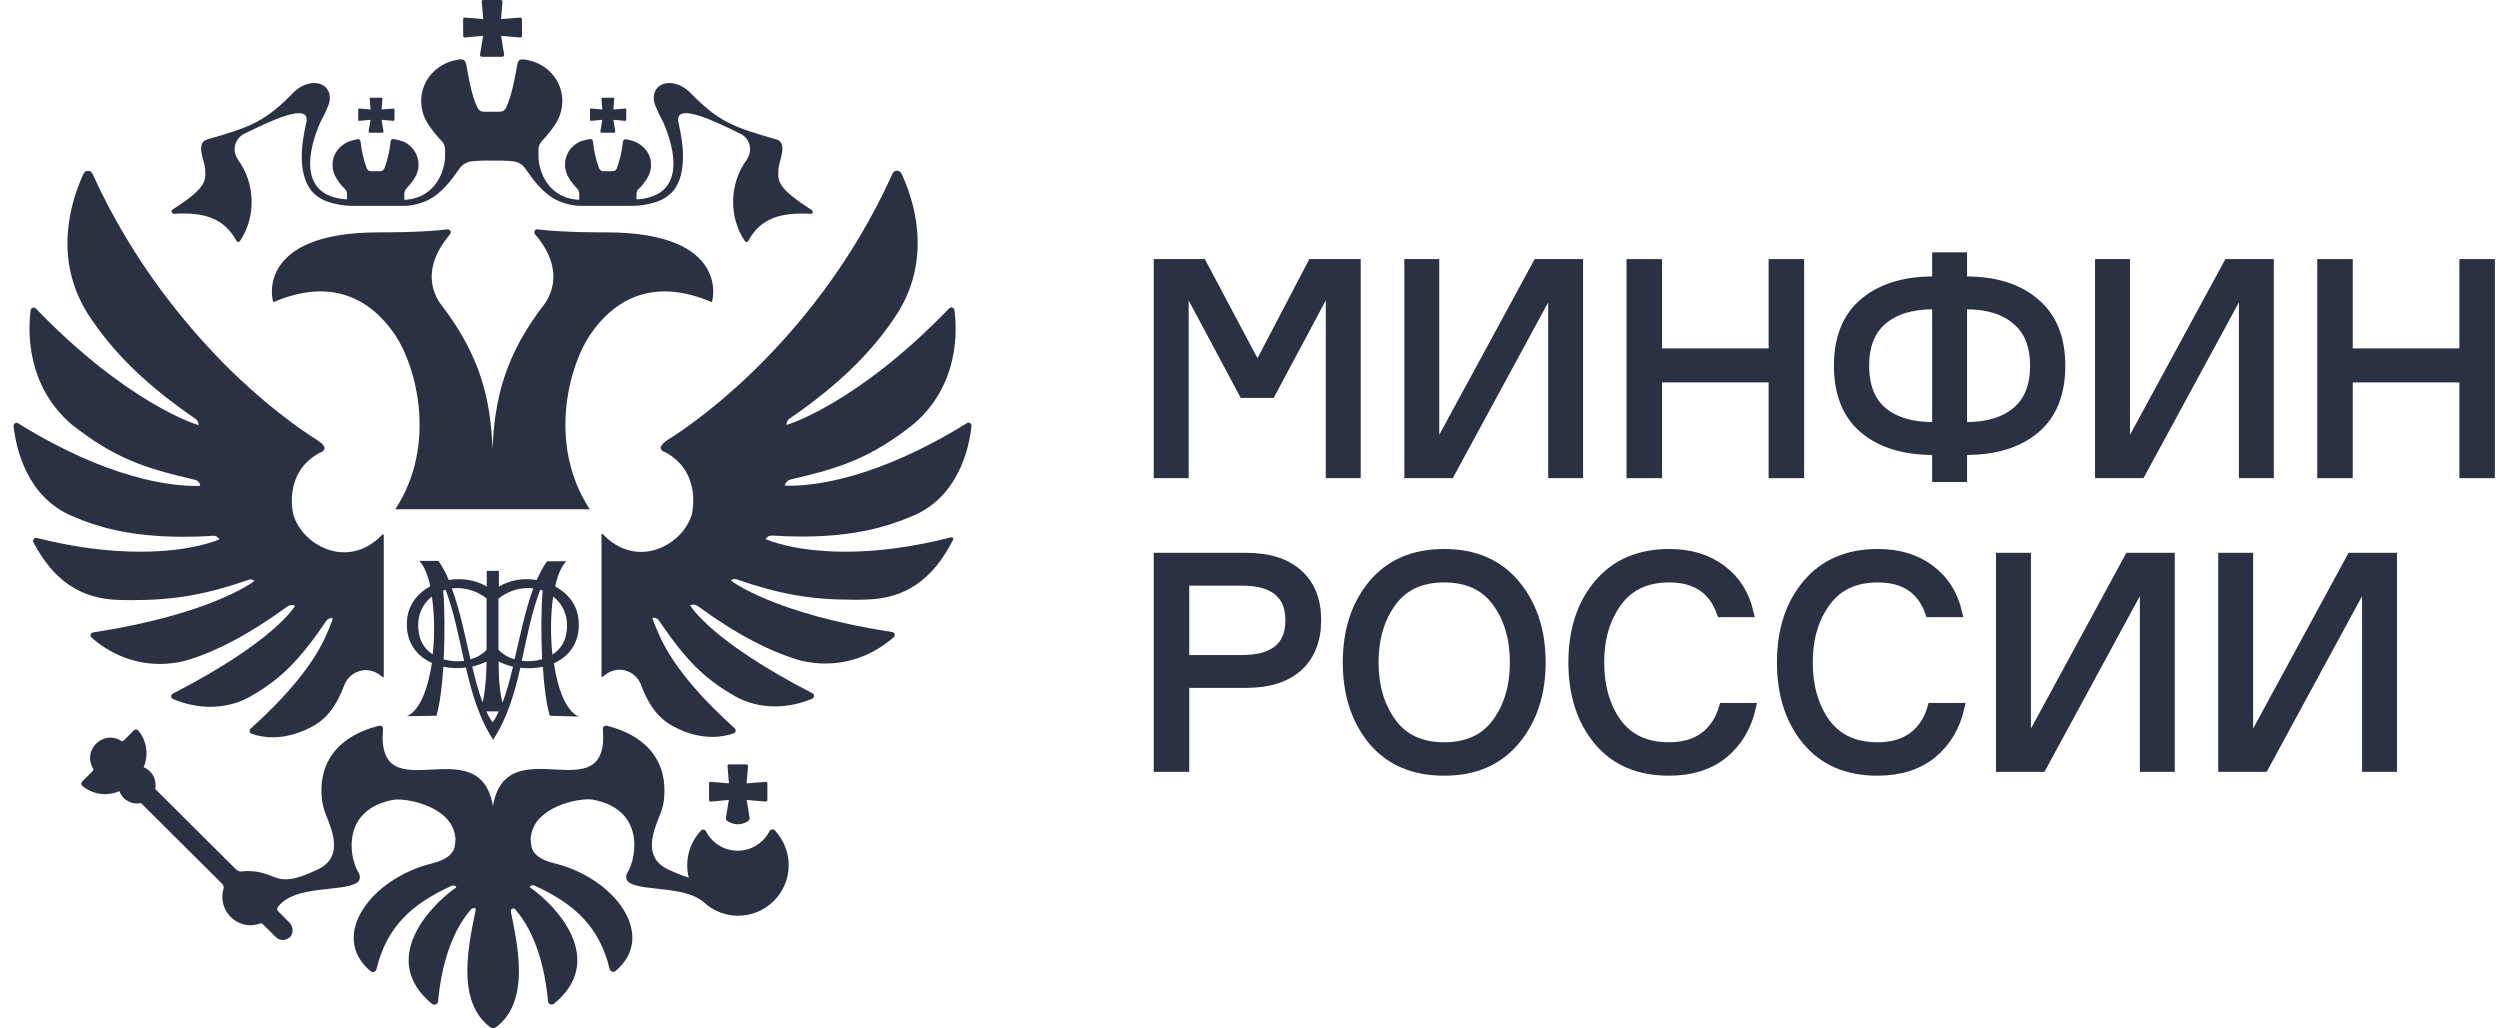
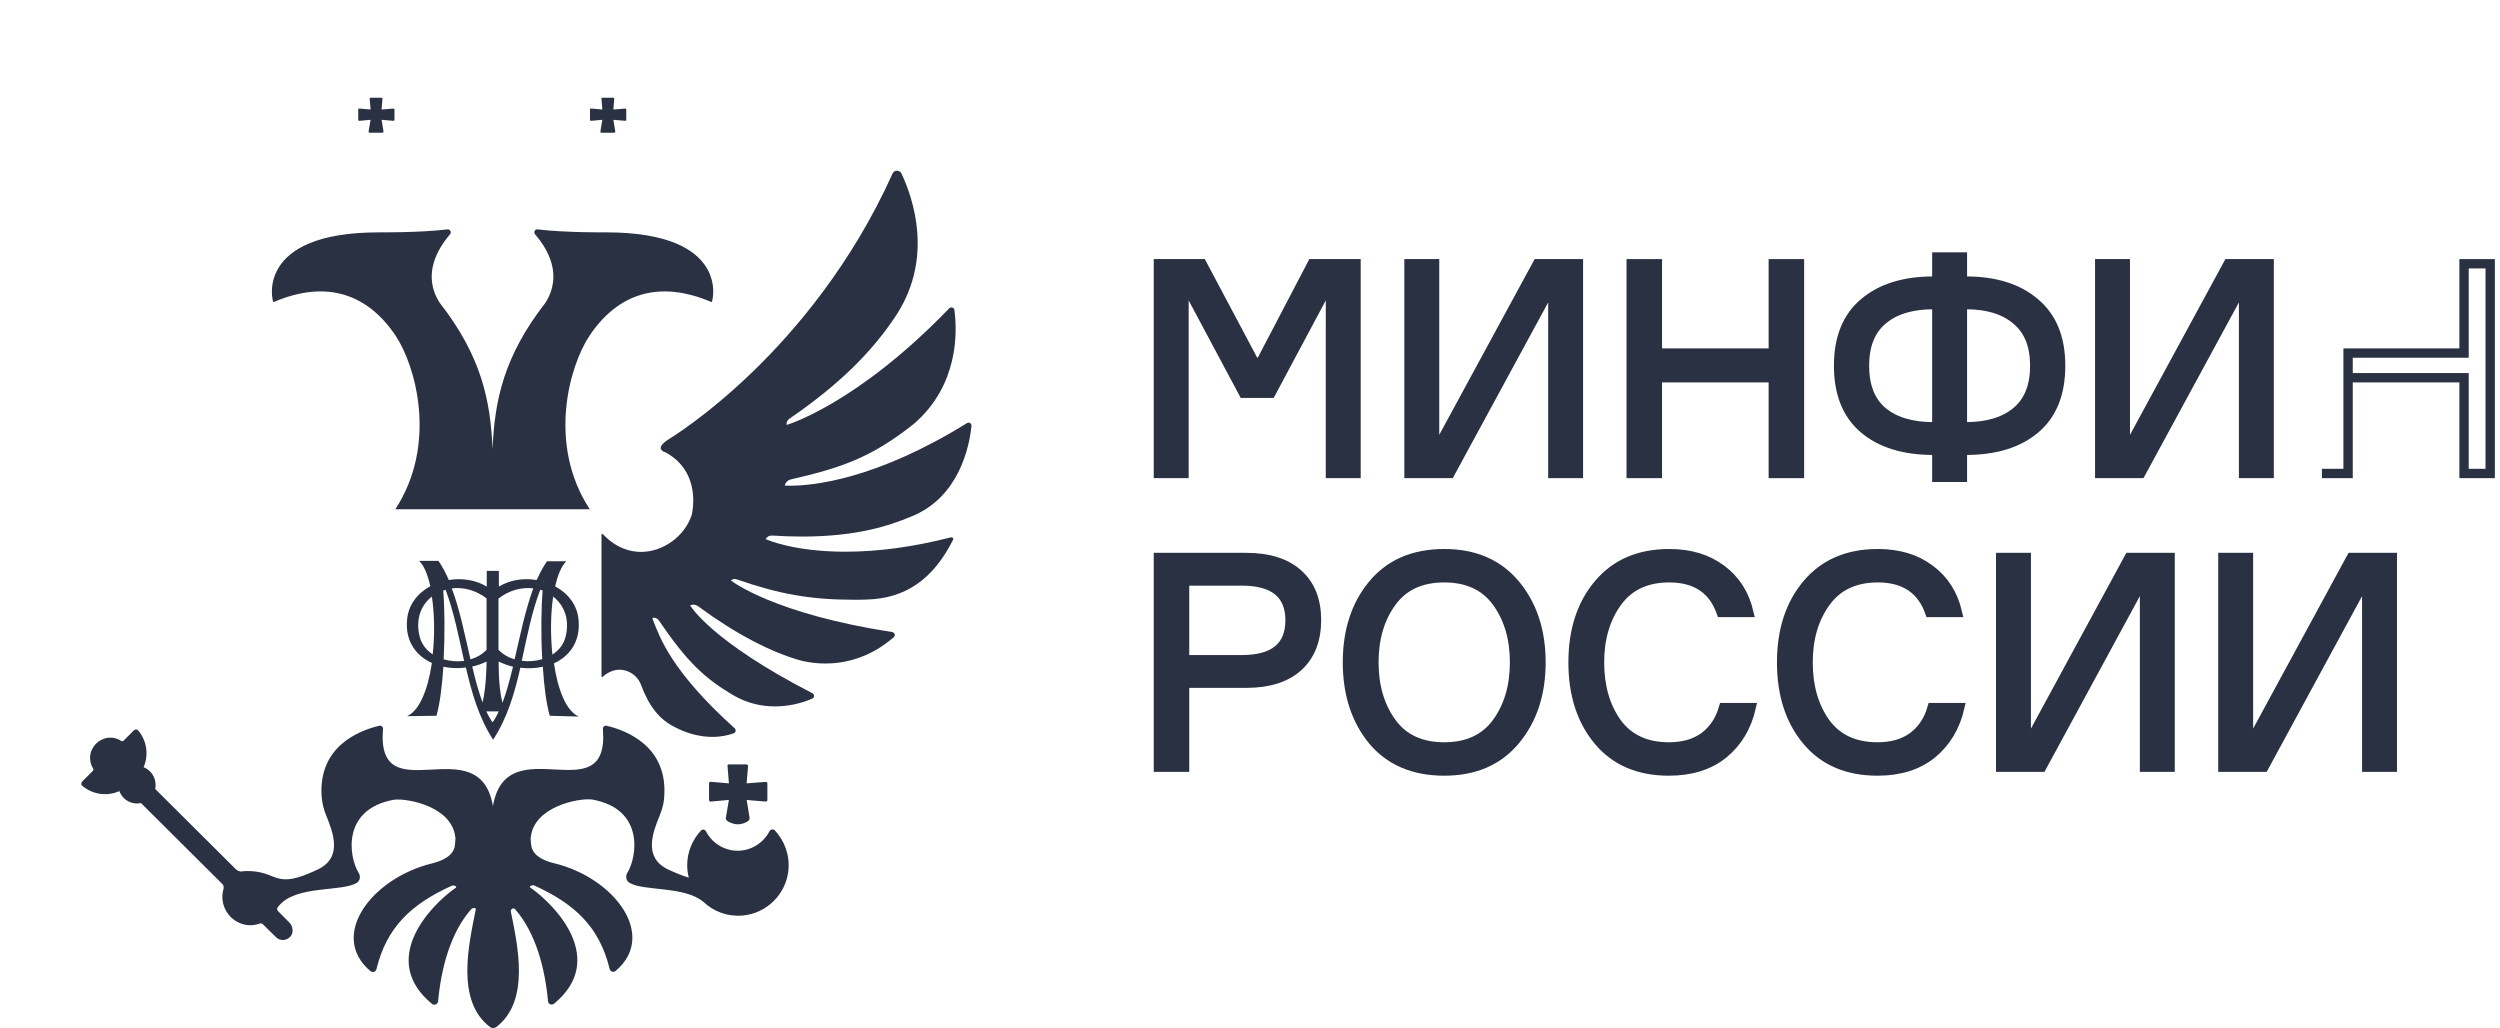
<svg xmlns="http://www.w3.org/2000/svg" width="107" height="44" viewBox="0 0 107 44" fill="none">
  <path d="M24.765 26.565C24.722 25.9 24.314 25.396 23.761 25.098C23.871 24.611 24.024 24.236 24.237 24.023H23.412C23.242 24.262 23.105 24.535 22.969 24.825C22.416 24.731 21.829 24.816 21.352 25.106V24.432H20.833V25.106C20.357 24.816 19.761 24.731 19.208 24.825C19.081 24.526 18.936 24.253 18.766 24.005H17.94C18.153 24.21 18.306 24.603 18.417 25.089C17.872 25.388 17.464 25.891 17.421 26.556C17.345 27.461 17.821 28.075 18.485 28.374C18.323 29.474 17.966 30.413 17.421 30.652L18.68 30.635C18.825 30.148 18.919 29.372 18.978 28.536C19.285 28.604 19.617 28.613 19.94 28.57C20.195 29.662 20.502 30.737 21.106 31.659C21.71 30.737 22.025 29.671 22.271 28.578C22.595 28.621 22.927 28.604 23.233 28.536C23.284 29.372 23.386 30.148 23.531 30.635L24.773 30.669C24.22 30.43 23.871 29.491 23.709 28.391C24.365 28.092 24.841 27.478 24.765 26.565ZM23.276 24.859C23.276 24.867 23.267 24.884 23.267 24.901H23.259C23.259 24.884 23.267 24.876 23.276 24.859ZM21.344 25.61C21.812 25.251 22.348 25.123 22.825 25.183C22.484 26.104 22.263 27.196 22.025 28.22C21.761 28.143 21.523 28.007 21.335 27.811V25.61H21.344ZM20.825 25.61V27.811C20.646 28.007 20.399 28.143 20.136 28.22C19.897 27.196 19.685 26.104 19.336 25.183C19.821 25.123 20.357 25.251 20.825 25.61ZM18.91 24.859C18.919 24.867 18.919 24.876 18.927 24.893H18.919C18.919 24.884 18.919 24.876 18.91 24.859ZM17.957 27.23C17.779 26.488 18.025 25.891 18.485 25.533C18.595 26.275 18.613 27.171 18.519 28.007C18.247 27.828 18.042 27.572 17.957 27.23ZM18.987 28.22C19.046 27.12 19.029 25.968 18.97 25.277C19.004 25.268 19.038 25.251 19.072 25.242C19.429 26.198 19.634 27.248 19.863 28.288C19.566 28.323 19.259 28.297 18.987 28.22ZM20.825 28.314C20.825 28.314 20.825 29.355 20.655 30.063C20.485 29.611 20.34 29.082 20.212 28.527C20.425 28.485 20.629 28.408 20.825 28.314ZM21.08 30.916C20.987 30.78 20.893 30.618 20.816 30.447C20.995 30.447 21.182 30.447 21.344 30.447C21.267 30.626 21.182 30.78 21.08 30.916ZM21.506 30.08C21.318 29.372 21.344 28.314 21.344 28.314C21.54 28.408 21.744 28.485 21.957 28.536C21.82 29.09 21.684 29.619 21.506 30.08ZM22.331 28.28C22.561 27.239 22.756 26.198 23.122 25.242C23.156 25.251 23.191 25.26 23.225 25.277C23.165 25.976 23.148 27.12 23.207 28.212C22.927 28.297 22.62 28.323 22.331 28.28ZM23.642 28.015C23.556 27.179 23.565 26.275 23.675 25.533C24.135 25.891 24.39 26.488 24.212 27.23C24.135 27.572 23.922 27.836 23.642 28.015Z" fill="#2A3143" />
  <path d="M30.459 12.931C30.501 12.948 31.318 9.945 25.948 9.945C25.948 9.945 24.187 9.962 23.013 9.817C22.894 9.8 22.826 9.937 22.902 10.03C23.421 10.628 24.11 11.754 23.345 12.957C21.566 15.243 21.166 17.137 21.081 19.228C20.996 17.129 20.596 15.235 18.818 12.957C18.052 11.762 18.741 10.636 19.26 10.03C19.337 9.945 19.269 9.809 19.15 9.817C17.975 9.962 16.214 9.945 16.214 9.945C10.853 9.945 11.661 12.948 11.704 12.931C13.993 11.95 15.746 12.598 16.929 14.364C17.788 15.644 18.741 19.006 16.92 21.796H25.242C23.413 19.006 24.374 15.644 25.234 14.364C26.417 12.598 28.169 11.95 30.459 12.931Z" fill="#2A3143" />
-   <path d="M5.644 25.686C7.499 25.686 8.843 25.439 10.639 24.816C10.724 24.782 10.817 24.807 10.894 24.859C10.826 24.918 9.013 26.292 3.984 27.068C3.874 27.085 3.84 27.222 3.916 27.29C4.98 28.212 6.078 28.416 6.843 28.416C7.192 28.416 7.533 28.374 7.865 28.297C9.149 27.947 10.69 27.137 12.298 25.959C12.392 25.891 12.519 25.874 12.63 25.925C12.596 25.993 11.694 27.478 7.397 29.688C7.303 29.739 7.303 29.875 7.405 29.918C7.924 30.14 8.469 30.251 9.005 30.251C9.618 30.251 10.205 30.097 10.707 29.816C12.009 29.065 12.766 28.331 13.974 26.565C14.034 26.48 14.145 26.437 14.247 26.463C14.238 26.497 14.23 26.531 14.213 26.574C13.923 27.316 13.438 28.741 10.724 31.189C10.656 31.258 10.673 31.369 10.766 31.402C10.979 31.479 11.285 31.556 11.677 31.556C12.204 31.556 12.749 31.411 13.285 31.138C13.94 30.814 14.383 30.259 14.723 29.355C14.825 29.09 15.004 28.886 15.242 28.775C15.378 28.715 15.514 28.681 15.651 28.681C15.906 28.681 16.161 28.783 16.366 28.98C16.391 28.997 16.425 28.98 16.425 28.954V22.905C16.425 22.871 16.383 22.862 16.366 22.879C15.778 23.502 15.157 23.639 14.732 23.639C13.779 23.639 12.851 22.956 12.562 22.052C12.553 22.035 12.077 20.226 13.71 19.364H13.728C13.728 19.364 13.872 19.304 13.889 19.202C13.898 19.142 13.864 19.023 13.566 18.827C13.549 18.818 11.941 17.854 9.932 15.909C8.162 14.177 5.729 11.344 3.959 7.437C3.882 7.274 3.652 7.266 3.576 7.437C3.074 8.512 2.231 11.003 3.755 13.426C4.81 15.064 6.273 16.497 8.375 17.931C8.46 17.991 8.503 18.093 8.494 18.195C8.46 18.187 5.49 17.308 1.534 13.204C1.457 13.127 1.329 13.17 1.312 13.272C1.193 14.194 1.134 16.48 3.04 18.144C4.92 19.637 6.239 20.047 8.333 20.533C8.46 20.559 8.554 20.661 8.571 20.789C8.562 20.789 8.554 20.797 8.35 20.797C7.354 20.797 4.665 20.533 0.776 18.118C0.683 18.059 0.572 18.136 0.581 18.238C0.683 19.151 1.125 21.309 3.167 22.12C4.103 22.521 5.482 22.973 7.839 22.973C8.265 22.973 8.664 22.965 9.115 22.93C9.226 22.922 9.337 22.982 9.388 23.084C9.354 23.101 8.23 23.613 5.993 23.613C4.623 23.613 3.133 23.417 1.576 23.024C1.466 22.999 1.38 23.11 1.431 23.212C2.291 24.85 3.457 25.635 5.091 25.678C5.278 25.678 5.465 25.686 5.644 25.686Z" fill="#2A3143" />
  <path d="M40.695 22.999C39.103 23.408 37.589 23.613 36.185 23.613C33.947 23.613 32.823 23.093 32.772 23.076C32.823 22.973 32.934 22.913 33.045 22.922C33.496 22.948 33.896 22.965 34.321 22.965C36.67 22.965 38.048 22.504 38.993 22.111C41.035 21.301 41.486 19.142 41.58 18.229C41.588 18.127 41.477 18.05 41.384 18.11C37.495 20.524 34.798 20.789 33.811 20.789C33.606 20.789 33.589 20.78 33.589 20.78C33.615 20.652 33.709 20.559 33.827 20.524C35.921 20.038 37.248 19.629 39.12 18.136C41.035 16.48 40.975 14.194 40.848 13.264C40.831 13.162 40.703 13.119 40.627 13.196C36.67 17.299 33.7 18.178 33.666 18.187C33.649 18.084 33.7 17.982 33.785 17.922C35.878 16.489 37.35 15.056 38.406 13.417C39.937 10.994 39.086 8.503 38.584 7.428C38.508 7.266 38.27 7.266 38.201 7.428C36.44 11.344 34.006 14.177 32.236 15.892C30.228 17.837 28.62 18.801 28.603 18.81C28.305 19.006 28.271 19.125 28.279 19.185C28.288 19.287 28.433 19.347 28.441 19.347H28.458C30.083 20.209 29.607 22.018 29.607 22.035C29.317 22.939 28.39 23.622 27.437 23.622C27.011 23.622 26.39 23.485 25.803 22.862C25.778 22.837 25.744 22.854 25.744 22.888V28.937C25.744 28.971 25.778 28.988 25.803 28.963C26.007 28.775 26.263 28.664 26.518 28.664C26.663 28.664 26.799 28.698 26.927 28.758C27.165 28.869 27.352 29.073 27.446 29.338C27.786 30.242 28.228 30.797 28.884 31.121C29.42 31.403 29.964 31.539 30.492 31.539C30.875 31.539 31.19 31.462 31.402 31.386C31.496 31.352 31.513 31.232 31.445 31.172C28.73 28.724 28.245 27.29 27.956 26.556C27.939 26.522 27.93 26.48 27.922 26.446C28.024 26.42 28.135 26.463 28.194 26.548C29.403 28.323 30.16 29.048 31.462 29.799C31.964 30.08 32.551 30.234 33.164 30.234C33.7 30.234 34.253 30.123 34.764 29.901C34.866 29.858 34.866 29.713 34.772 29.671C30.475 27.461 29.573 25.968 29.539 25.908C29.649 25.857 29.768 25.874 29.871 25.942C31.479 27.128 33.019 27.93 34.304 28.28C34.636 28.357 34.976 28.399 35.325 28.399C36.091 28.399 37.189 28.195 38.252 27.273C38.337 27.205 38.295 27.068 38.184 27.052C33.155 26.275 31.351 24.901 31.283 24.842C31.351 24.782 31.453 24.765 31.538 24.799C33.334 25.422 34.678 25.669 36.533 25.669C36.712 25.669 36.899 25.669 37.087 25.661C38.746 25.618 39.929 24.807 40.788 23.11C40.831 23.058 40.771 22.982 40.695 22.999Z" fill="#2A3143" />
  <path d="M32.935 35.575C32.679 36.07 32.16 36.411 31.573 36.411C30.978 36.411 30.467 36.07 30.212 35.575C30.169 35.498 30.067 35.481 30.008 35.541C29.641 35.933 29.412 36.453 29.412 37.034C29.412 37.213 29.437 37.392 29.48 37.563C29.25 37.495 28.961 37.384 28.595 37.213C27.523 36.701 27.931 35.643 28.246 34.875C28.34 34.645 28.408 34.397 28.425 34.15C28.612 31.957 26.833 31.266 25.957 31.061C25.872 31.044 25.795 31.113 25.804 31.198C26.102 34.85 21.685 31.079 21.098 34.5C20.511 31.087 16.086 34.858 16.392 31.198C16.401 31.113 16.324 31.044 16.239 31.061C15.363 31.266 13.584 31.957 13.771 34.15C13.797 34.397 13.857 34.645 13.95 34.875C14.265 35.643 14.674 36.701 13.601 37.213C11.653 38.143 11.967 37.247 10.495 37.281C10.47 37.281 10.402 37.29 10.351 37.298C10.266 37.315 10.155 37.264 10.095 37.204L6.641 33.766C6.658 33.706 6.658 33.647 6.658 33.587C6.658 33.246 6.445 32.955 6.147 32.836C6.368 32.324 6.292 31.71 5.917 31.266C5.866 31.206 5.781 31.206 5.73 31.258L5.288 31.701C5.262 31.727 5.22 31.735 5.186 31.71C5.015 31.599 4.811 31.548 4.59 31.582C4.207 31.642 3.901 31.966 3.858 32.35C3.841 32.546 3.884 32.734 3.986 32.896C4.003 32.93 4.003 32.973 3.969 32.998L3.518 33.45C3.467 33.502 3.467 33.595 3.526 33.638C3.977 34.014 4.59 34.09 5.109 33.86C5.22 34.167 5.517 34.389 5.858 34.389C5.917 34.389 5.977 34.38 6.036 34.372L9.517 37.836C9.568 37.887 9.585 37.964 9.568 38.04C9.568 38.049 9.559 38.066 9.559 38.075C9.398 38.663 9.713 39.295 10.291 39.517C10.546 39.619 10.81 39.627 11.074 39.542C11.082 39.542 11.1 39.534 11.125 39.525C11.168 39.508 11.219 39.525 11.244 39.551L11.806 40.105C11.891 40.191 12.002 40.233 12.104 40.233C12.231 40.233 12.367 40.174 12.453 40.054C12.572 39.892 12.529 39.636 12.393 39.491L11.899 38.996C11.857 38.953 11.848 38.885 11.882 38.834C11.899 38.808 11.916 38.791 11.925 38.783C12.657 37.87 14.622 38.186 15.269 37.785C15.414 37.699 15.439 37.503 15.354 37.366C14.929 36.684 14.605 34.628 16.869 34.227C17.465 34.158 19.388 34.534 19.49 35.873H19.524C19.507 35.873 19.49 35.89 19.49 35.907C19.49 36.018 19.481 36.129 19.456 36.257C19.345 36.71 18.784 36.88 18.477 36.957C15.873 37.605 14.069 40.063 15.856 41.564C15.95 41.641 16.086 41.598 16.112 41.479C16.546 39.704 17.567 38.715 19.328 37.913C19.388 37.887 19.464 37.895 19.515 37.938C19.532 37.955 19.532 37.972 19.515 37.989C18.367 38.791 16.222 41.095 18.486 42.963C18.588 43.049 18.733 42.98 18.75 42.861C18.877 41.47 19.269 39.935 20.162 38.919C20.205 38.868 20.298 38.843 20.358 38.885C20.366 38.894 20.366 38.902 20.366 38.911C20.085 40.336 19.473 42.827 20.979 43.962C21.047 44.013 21.158 44.013 21.234 43.962C22.706 42.852 22.153 40.455 21.864 39.013C21.847 38.911 21.974 38.834 22.043 38.911C22.936 39.926 23.328 41.462 23.455 42.852C23.464 42.98 23.617 43.04 23.719 42.955C25.974 41.086 23.838 38.783 22.689 37.981C22.672 37.972 22.672 37.947 22.689 37.929C22.741 37.887 22.817 37.878 22.877 37.904C24.638 38.706 25.659 39.696 26.093 41.47C26.119 41.59 26.263 41.633 26.348 41.556C28.135 40.054 26.331 37.588 23.727 36.949C23.413 36.872 22.86 36.701 22.749 36.249C22.723 36.129 22.715 36.01 22.715 35.899C22.715 35.882 22.698 35.865 22.681 35.865H22.715C22.825 34.534 24.74 34.15 25.336 34.218C27.599 34.619 27.267 36.675 26.851 37.358C26.757 37.503 26.799 37.699 26.944 37.785C27.557 38.151 29.284 37.913 30.11 38.603C30.543 39.013 31.139 39.243 31.794 39.184C32.816 39.09 33.641 38.271 33.743 37.255C33.811 36.59 33.573 35.976 33.156 35.532C33.079 35.472 32.977 35.498 32.935 35.575Z" fill="#2A3143" />
-   <path d="M7.45 9.151C8.71 9.075 9.586 9.322 10.122 10.312C10.156 10.371 10.233 10.371 10.267 10.32C10.973 9.288 10.931 7.821 10.173 6.822C10.173 6.822 10.173 6.822 10.173 6.805C9.918 6.438 10.054 5.926 10.446 5.73C11.492 5.218 13.322 4.314 13.109 5.252C12.896 6.165 12.735 7.385 13.322 8.162C13.645 8.52 13.969 8.648 14.479 8.75C14.683 8.793 14.896 8.81 15.1 8.81C15.67 8.81 16.921 8.81 17.313 8.81C17.389 8.81 17.466 8.81 17.542 8.793C18.368 8.674 18.904 8.324 19.653 7.232C19.772 7.061 19.959 6.933 20.163 6.908C20.487 6.865 20.921 6.873 21.074 6.873C21.227 6.873 21.661 6.865 21.984 6.908C22.197 6.933 22.376 7.053 22.495 7.232C23.244 8.332 23.78 8.674 24.605 8.793C24.682 8.802 24.758 8.81 24.835 8.81C25.227 8.81 26.477 8.81 27.047 8.81C27.26 8.81 27.464 8.793 27.669 8.75C28.179 8.648 28.502 8.512 28.826 8.162C29.413 7.394 29.251 6.165 29.039 5.252C28.834 4.314 30.655 5.218 31.702 5.73C32.093 5.926 32.23 6.438 31.974 6.805C31.974 6.822 31.974 6.822 31.974 6.822C31.217 7.821 31.174 9.288 31.881 10.32C31.915 10.371 32 10.371 32.025 10.312C32.561 9.322 33.438 9.083 34.697 9.151C34.782 9.16 34.825 9.041 34.748 8.998C33.251 8.025 33.285 7.769 33.319 7.206C33.344 6.891 33.736 6.114 33.234 5.969C31.362 5.432 30.757 5.218 29.507 3.93C28.783 3.256 27.864 3.546 27.992 4.322C28.009 4.399 28.035 4.476 28.06 4.553C28.145 4.749 28.23 4.937 28.332 5.124C28.358 5.167 29.924 8.315 27.32 8.529C27.32 8.529 27.294 8.529 27.243 8.529V8.307C27.243 8.23 27.269 8.145 27.328 8.094C27.473 7.957 27.6 7.795 27.703 7.624C27.83 7.42 27.89 7.172 27.856 6.916C27.796 6.455 27.439 6.114 26.988 6.003L26.801 5.961C26.733 5.943 26.673 5.995 26.665 6.054C26.622 6.447 26.537 6.831 26.401 7.206C26.341 7.326 26.282 7.326 26.171 7.326H25.865C25.771 7.343 25.677 7.292 25.643 7.206C25.507 6.839 25.414 6.447 25.38 6.054C25.371 5.986 25.311 5.943 25.243 5.952L25.039 5.995C24.929 6.02 24.818 6.054 24.724 6.114C24.197 6.413 24.027 7.087 24.341 7.607C24.443 7.778 24.571 7.931 24.707 8.076C24.758 8.136 24.792 8.213 24.792 8.29V8.546C24.724 8.546 24.682 8.546 24.682 8.546C23.618 8.443 23.108 7.599 23.048 6.763V6.396C23.048 6.259 23.099 6.14 23.193 6.037C23.422 5.798 23.627 5.542 23.805 5.261C23.933 5.048 24.018 4.817 24.052 4.57C24.188 3.597 23.516 2.735 22.546 2.565C22.223 2.505 22.172 2.548 22.121 2.863C22.044 3.316 21.899 4.101 21.669 4.587C21.576 4.783 21.465 4.783 21.304 4.783H20.793C20.631 4.783 20.521 4.783 20.427 4.587C20.189 4.101 20.053 3.316 19.976 2.863C19.916 2.548 19.857 2.497 19.551 2.565C18.581 2.735 17.908 3.597 18.044 4.57C18.078 4.817 18.164 5.048 18.291 5.261C18.47 5.542 18.674 5.798 18.904 6.037C18.997 6.131 19.049 6.259 19.049 6.396V6.763C18.98 7.59 18.478 8.443 17.415 8.546C17.415 8.546 17.372 8.546 17.304 8.546V8.29C17.304 8.213 17.338 8.136 17.389 8.076C17.525 7.931 17.653 7.778 17.755 7.607C18.07 7.095 17.9 6.421 17.372 6.114C17.27 6.054 17.168 6.029 17.057 5.995L16.853 5.952C16.785 5.935 16.726 5.986 16.717 6.054C16.683 6.447 16.589 6.831 16.453 7.206C16.419 7.292 16.326 7.343 16.232 7.326H15.926C15.823 7.326 15.764 7.326 15.696 7.206C15.56 6.839 15.475 6.447 15.432 6.054C15.424 5.986 15.364 5.943 15.296 5.961L15.109 6.003C14.658 6.106 14.3 6.464 14.241 6.916C14.207 7.164 14.266 7.411 14.394 7.624C14.496 7.795 14.624 7.957 14.768 8.094C14.828 8.153 14.853 8.23 14.853 8.307V8.529C14.811 8.529 14.785 8.529 14.777 8.529C12.173 8.315 13.739 5.167 13.764 5.124C13.866 4.937 13.96 4.749 14.037 4.553C14.071 4.476 14.096 4.399 14.105 4.322C14.232 3.546 13.313 3.256 12.59 3.93C11.339 5.218 10.735 5.432 8.863 5.969C8.361 6.114 8.752 6.891 8.778 7.206C8.812 7.769 8.846 8.025 7.348 8.998C7.323 9.041 7.365 9.151 7.45 9.151Z" fill="#2A3143" />
-   <path d="M21.506 0.07C21.507 0.099 21.445 0.818 21.445 0.818C21.445 0.818 22.232 0.757 22.268 0.753C22.304 0.749 22.341 0.785 22.341 0.818C22.341 0.852 22.341 1.492 22.341 1.533C22.341 1.574 22.318 1.603 22.26 1.603C22.203 1.603 21.447 1.533 21.447 1.533C21.447 1.533 21.572 2.305 21.578 2.344C21.583 2.382 21.544 2.43 21.497 2.43C21.45 2.43 20.704 2.43 20.633 2.43C20.561 2.43 20.538 2.382 20.545 2.333C20.552 2.284 20.678 1.533 20.678 1.533C20.678 1.533 19.939 1.598 19.896 1.605C19.852 1.611 19.823 1.574 19.823 1.533C19.823 1.492 19.823 0.85 19.823 0.811C19.823 0.771 19.864 0.746 19.896 0.75C19.927 0.754 20.681 0.818 20.681 0.818C20.681 0.818 20.621 0.084 20.619 0.059C20.617 0.035 20.64 0 20.681 0C20.721 0 21.38 0 21.434 0C21.488 0 21.506 0.041 21.506 0.07Z" fill="#2A3143" />
  <path d="M16.37 4.226C16.37 4.244 16.332 4.687 16.332 4.687C16.332 4.687 16.817 4.649 16.84 4.647C16.862 4.644 16.884 4.666 16.884 4.687C16.884 4.707 16.884 5.103 16.884 5.128C16.884 5.153 16.87 5.171 16.835 5.171C16.799 5.171 16.333 5.128 16.333 5.128C16.333 5.128 16.411 5.604 16.414 5.628C16.417 5.651 16.393 5.681 16.364 5.681C16.335 5.681 15.875 5.681 15.831 5.681C15.787 5.681 15.773 5.651 15.777 5.621C15.782 5.591 15.86 5.128 15.86 5.128C15.86 5.128 15.404 5.168 15.377 5.172C15.35 5.176 15.332 5.153 15.332 5.128C15.332 5.103 15.332 4.707 15.332 4.682C15.332 4.658 15.357 4.642 15.377 4.645C15.396 4.647 15.861 4.687 15.861 4.687C15.861 4.687 15.824 4.234 15.823 4.219C15.822 4.204 15.836 4.182 15.861 4.182C15.886 4.182 16.292 4.182 16.325 4.182C16.358 4.182 16.37 4.208 16.37 4.226Z" fill="#2A3143" />
  <path d="M26.29 4.226C26.29 4.244 26.252 4.687 26.252 4.687C26.252 4.687 26.737 4.649 26.759 4.647C26.782 4.644 26.804 4.666 26.804 4.687C26.804 4.707 26.804 5.103 26.804 5.128C26.804 5.153 26.79 5.171 26.755 5.171C26.719 5.171 26.253 5.128 26.253 5.128C26.253 5.128 26.33 5.604 26.334 5.628C26.337 5.651 26.313 5.681 26.284 5.681C26.255 5.681 25.795 5.681 25.751 5.681C25.707 5.681 25.692 5.651 25.697 5.621C25.701 5.591 25.779 5.128 25.779 5.128C25.779 5.128 25.323 5.168 25.296 5.172C25.27 5.176 25.252 5.153 25.252 5.128C25.252 5.103 25.252 4.707 25.252 4.682C25.252 4.658 25.277 4.642 25.296 4.645C25.316 4.647 25.78 4.687 25.78 4.687C25.78 4.687 25.744 4.234 25.742 4.219C25.742 4.204 25.756 4.182 25.78 4.182C25.805 4.182 26.212 4.182 26.245 4.182C26.278 4.182 26.29 4.208 26.29 4.226Z" fill="#2A3143" />
  <path d="M32.017 32.786C32.017 32.815 31.955 33.528 31.955 33.528C31.955 33.528 32.736 33.467 32.772 33.464C32.807 33.459 32.844 33.495 32.844 33.528C32.844 33.561 32.844 34.197 32.844 34.237C32.844 34.278 32.821 34.306 32.764 34.306C32.707 34.306 31.958 34.237 31.958 34.237C31.958 34.237 32.077 34.967 32.083 35.005C32.088 35.042 32.072 35.104 32.004 35.152C31.935 35.2 31.775 35.28 31.564 35.28C31.377 35.28 31.175 35.172 31.134 35.142C31.093 35.111 31.057 35.06 31.065 35.012C31.072 34.964 31.196 34.237 31.196 34.237C31.196 34.237 30.463 34.301 30.419 34.308C30.376 34.314 30.347 34.278 30.347 34.237C30.347 34.197 30.347 33.56 30.347 33.521C30.347 33.481 30.388 33.456 30.419 33.461C30.451 33.464 31.198 33.528 31.198 33.528C31.198 33.528 31.139 32.8 31.137 32.776C31.135 32.751 31.158 32.717 31.198 32.717C31.238 32.717 31.891 32.717 31.945 32.717C31.998 32.717 32.017 32.757 32.017 32.786Z" fill="#2A3143" />
  <path d="M49.58 20.265V11.289H51.446L53.684 15.501H53.958L56.16 11.289H58.038V20.265H56.943V12.572H56.669L54.393 16.833H53.224L50.948 12.572H50.675V20.265H49.58Z" fill="#2A3143" />
  <path d="M60.305 11.289H61.4V18.895H61.673L65.802 11.289H67.556V20.265H66.462V12.66H66.188L62.059 20.265H60.305V11.289Z" fill="#2A3143" />
  <path d="M75.897 11.289H77.017V20.265H75.897V16.167H70.935V20.265H69.815V11.289H70.935V15.111H75.897V11.289Z" fill="#2A3143" />
  <path d="M83.991 12.031H84.14C85.392 12.031 86.379 12.341 87.1 12.961C87.83 13.573 88.195 14.47 88.195 15.652C88.195 16.842 87.834 17.743 87.113 18.354C86.391 18.966 85.4 19.272 84.14 19.272H83.991V20.429H82.896V19.272H82.747C81.487 19.272 80.496 18.966 79.775 18.354C79.053 17.743 78.692 16.842 78.692 15.652C78.692 14.47 79.053 13.573 79.775 12.961C80.504 12.341 81.495 12.031 82.747 12.031H82.896V11H83.991V12.031ZM82.747 18.266H82.896V13.037H82.747C81.819 13.037 81.093 13.259 80.571 13.703C80.056 14.139 79.799 14.788 79.799 15.652C79.799 16.523 80.056 17.177 80.571 17.613C81.093 18.049 81.819 18.266 82.747 18.266ZM83.991 18.266H84.14C85.061 18.266 85.782 18.049 86.304 17.613C86.827 17.177 87.088 16.523 87.088 15.652C87.088 14.788 86.827 14.139 86.304 13.703C85.79 13.259 85.069 13.037 84.14 13.037H83.991V18.266Z" fill="#2A3143" />
  <path d="M89.868 11.289H90.963V18.895H91.237L95.366 11.289H97.12V20.265H96.025V12.66H95.751L91.622 20.265H89.868V11.289Z" fill="#2A3143" />
-   <path d="M105.461 11.289H106.58V20.265H105.461V16.167H100.498V20.265H99.379V11.289H100.498V15.111H105.461V11.289Z" fill="#2A3143" />
  <path d="M49.58 23.861H53.336C54.298 23.861 55.04 24.095 55.562 24.565C56.085 25.034 56.346 25.692 56.346 26.538C56.346 27.393 56.085 28.059 55.562 28.537C55.04 29.007 54.298 29.241 53.336 29.241H50.7V32.837H49.58V23.861ZM50.7 28.236H53.15C54.526 28.236 55.214 27.674 55.214 26.551C55.214 25.428 54.526 24.866 53.15 24.866H50.7V28.236Z" fill="#2A3143" />
  <path d="M61.813 23.697C63.114 23.697 64.13 24.137 64.86 25.017C65.59 25.897 65.954 27.008 65.954 28.349C65.954 29.69 65.59 30.8 64.86 31.68C64.13 32.56 63.114 33 61.813 33C60.503 33 59.483 32.564 58.753 31.693C58.032 30.813 57.671 29.698 57.671 28.349C57.671 26.999 58.032 25.889 58.753 25.017C59.483 24.137 60.503 23.697 61.813 23.697ZM59.562 30.926C60.067 31.622 60.818 31.969 61.813 31.969C62.808 31.969 63.558 31.622 64.064 30.926C64.57 30.23 64.823 29.371 64.823 28.349C64.823 27.326 64.57 26.467 64.064 25.772C63.558 25.076 62.808 24.728 61.813 24.728C60.818 24.728 60.067 25.076 59.562 25.772C59.056 26.467 58.803 27.326 58.803 28.349C58.803 29.371 59.056 30.23 59.562 30.926Z" fill="#2A3143" />
  <path d="M73.77 30.285H74.951C74.761 31.114 74.363 31.776 73.757 32.271C73.152 32.757 72.377 33 71.431 33C70.138 33 69.13 32.569 68.409 31.705C67.688 30.842 67.327 29.723 67.327 28.349C67.327 26.974 67.692 25.855 68.422 24.992C69.151 24.129 70.159 23.697 71.444 23.697C72.339 23.697 73.086 23.924 73.683 24.376C74.28 24.82 74.669 25.432 74.852 26.212H73.67C73.322 25.223 72.58 24.728 71.444 24.728C70.466 24.728 69.723 25.076 69.218 25.772C68.712 26.467 68.459 27.326 68.459 28.349C68.459 29.38 68.708 30.243 69.205 30.938C69.711 31.626 70.453 31.969 71.431 31.969C72.045 31.969 72.551 31.823 72.949 31.529C73.347 31.228 73.62 30.813 73.77 30.285Z" fill="#2A3143" />
  <path d="M82.697 30.285H83.879C83.688 31.114 83.29 31.776 82.685 32.271C82.079 32.757 81.304 33 80.359 33C79.065 33 78.058 32.569 77.337 31.705C76.615 30.842 76.254 29.723 76.254 28.349C76.254 26.974 76.619 25.855 77.349 24.992C78.079 24.129 79.086 23.697 80.371 23.697C81.267 23.697 82.013 23.924 82.61 24.376C83.207 24.82 83.597 25.432 83.779 26.212H82.597C82.249 25.223 81.507 24.728 80.371 24.728C79.393 24.728 78.651 25.076 78.145 25.772C77.639 26.467 77.386 27.326 77.386 28.349C77.386 29.38 77.635 30.243 78.132 30.938C78.638 31.626 79.38 31.969 80.359 31.969C80.972 31.969 81.478 31.823 81.876 31.529C82.274 31.228 82.548 30.813 82.697 30.285Z" fill="#2A3143" />
  <path d="M85.629 23.861H86.724V31.466H86.998L91.127 23.861H92.88V32.837H91.786V25.231H91.512L87.383 32.837H85.629V23.861Z" fill="#2A3143" />
  <path d="M95.14 23.861H96.234V31.466H96.508L100.637 23.861H102.391V32.837H101.296V25.231H101.023L96.894 32.837H95.14V23.861Z" fill="#2A3143" />
  <path d="M49.58 20.265V11.289H51.446L53.684 15.501H53.958L56.16 11.289H58.038V20.265H56.943V12.572H56.669L54.393 16.833H53.224L50.948 12.572H50.675V20.265H49.58Z" stroke="#2A3143" stroke-width="0.4" />
  <path d="M60.305 11.289H61.4V18.895H61.673L65.802 11.289H67.556V20.265H66.462V12.66H66.188L62.059 20.265H60.305V11.289Z" stroke="#2A3143" stroke-width="0.4" />
  <path d="M75.897 11.289H77.017V20.265H75.897V16.167H70.935V20.265H69.815V11.289H70.935V15.111H75.897V11.289Z" stroke="#2A3143" stroke-width="0.4" />
  <path d="M83.991 12.031H84.14C85.392 12.031 86.379 12.341 87.1 12.961C87.83 13.573 88.195 14.47 88.195 15.652C88.195 16.842 87.834 17.743 87.113 18.354C86.391 18.966 85.4 19.272 84.14 19.272H83.991V20.429H82.896V19.272H82.747C81.487 19.272 80.496 18.966 79.775 18.354C79.053 17.743 78.692 16.842 78.692 15.652C78.692 14.47 79.053 13.573 79.775 12.961C80.504 12.341 81.495 12.031 82.747 12.031H82.896V11H83.991V12.031ZM82.747 18.266H82.896V13.037H82.747C81.819 13.037 81.093 13.259 80.571 13.703C80.056 14.139 79.799 14.788 79.799 15.652C79.799 16.523 80.056 17.177 80.571 17.613C81.093 18.049 81.819 18.266 82.747 18.266ZM83.991 18.266H84.14C85.061 18.266 85.782 18.049 86.304 17.613C86.827 17.177 87.088 16.523 87.088 15.652C87.088 14.788 86.827 14.139 86.304 13.703C85.79 13.259 85.069 13.037 84.14 13.037H83.991V18.266Z" stroke="#2A3143" stroke-width="0.4" />
  <path d="M89.868 11.289H90.963V18.895H91.237L95.366 11.289H97.12V20.265H96.025V12.66H95.751L91.622 20.265H89.868V11.289Z" stroke="#2A3143" stroke-width="0.4" />
-   <path d="M105.461 11.289H106.58V20.265H105.461V16.167H100.498V20.265H99.379V11.289H100.498V15.111H105.461V11.289Z" stroke="#2A3143" stroke-width="0.4" />
+   <path d="M105.461 11.289H106.58V20.265H105.461V16.167H100.498V20.265H99.379H100.498V15.111H105.461V11.289Z" stroke="#2A3143" stroke-width="0.4" />
  <path d="M49.58 23.861H53.336C54.298 23.861 55.04 24.095 55.562 24.565C56.085 25.034 56.346 25.692 56.346 26.538C56.346 27.393 56.085 28.059 55.562 28.537C55.04 29.007 54.298 29.241 53.336 29.241H50.7V32.837H49.58V23.861ZM50.7 28.236H53.15C54.526 28.236 55.214 27.674 55.214 26.551C55.214 25.428 54.526 24.866 53.15 24.866H50.7V28.236Z" stroke="#2A3143" stroke-width="0.4" />
  <path d="M61.813 23.697C63.114 23.697 64.13 24.137 64.86 25.017C65.59 25.897 65.954 27.008 65.954 28.349C65.954 29.69 65.59 30.8 64.86 31.68C64.13 32.56 63.114 33 61.813 33C60.503 33 59.483 32.564 58.753 31.693C58.032 30.813 57.671 29.698 57.671 28.349C57.671 26.999 58.032 25.889 58.753 25.017C59.483 24.137 60.503 23.697 61.813 23.697ZM59.562 30.926C60.067 31.622 60.818 31.969 61.813 31.969C62.808 31.969 63.558 31.622 64.064 30.926C64.57 30.23 64.823 29.371 64.823 28.349C64.823 27.326 64.57 26.467 64.064 25.772C63.558 25.076 62.808 24.728 61.813 24.728C60.818 24.728 60.067 25.076 59.562 25.772C59.056 26.467 58.803 27.326 58.803 28.349C58.803 29.371 59.056 30.23 59.562 30.926Z" stroke="#2A3143" stroke-width="0.4" />
  <path d="M73.77 30.285H74.951C74.761 31.114 74.363 31.776 73.757 32.271C73.152 32.757 72.377 33 71.431 33C70.138 33 69.13 32.569 68.409 31.705C67.688 30.842 67.327 29.723 67.327 28.349C67.327 26.974 67.692 25.855 68.422 24.992C69.151 24.129 70.159 23.697 71.444 23.697C72.339 23.697 73.086 23.924 73.683 24.376C74.28 24.82 74.669 25.432 74.852 26.212H73.67C73.322 25.223 72.58 24.728 71.444 24.728C70.466 24.728 69.723 25.076 69.218 25.772C68.712 26.467 68.459 27.326 68.459 28.349C68.459 29.38 68.708 30.243 69.205 30.938C69.711 31.626 70.453 31.969 71.431 31.969C72.045 31.969 72.551 31.823 72.949 31.529C73.347 31.228 73.62 30.813 73.77 30.285Z" stroke="#2A3143" stroke-width="0.4" />
  <path d="M82.697 30.285H83.879C83.688 31.114 83.29 31.776 82.685 32.271C82.079 32.757 81.304 33 80.359 33C79.065 33 78.058 32.569 77.337 31.705C76.615 30.842 76.254 29.723 76.254 28.349C76.254 26.974 76.619 25.855 77.349 24.992C78.079 24.129 79.086 23.697 80.371 23.697C81.267 23.697 82.013 23.924 82.61 24.376C83.207 24.82 83.597 25.432 83.779 26.212H82.597C82.249 25.223 81.507 24.728 80.371 24.728C79.393 24.728 78.651 25.076 78.145 25.772C77.639 26.467 77.386 27.326 77.386 28.349C77.386 29.38 77.635 30.243 78.132 30.938C78.638 31.626 79.38 31.969 80.359 31.969C80.972 31.969 81.478 31.823 81.876 31.529C82.274 31.228 82.548 30.813 82.697 30.285Z" stroke="#2A3143" stroke-width="0.4" />
  <path d="M85.629 23.861H86.724V31.466H86.998L91.127 23.861H92.88V32.837H91.786V25.231H91.512L87.383 32.837H85.629V23.861Z" stroke="#2A3143" stroke-width="0.4" />
  <path d="M95.14 23.861H96.234V31.466H96.508L100.637 23.861H102.391V32.837H101.296V25.231H101.023L96.894 32.837H95.14V23.861Z" stroke="#2A3143" stroke-width="0.4" />
</svg>